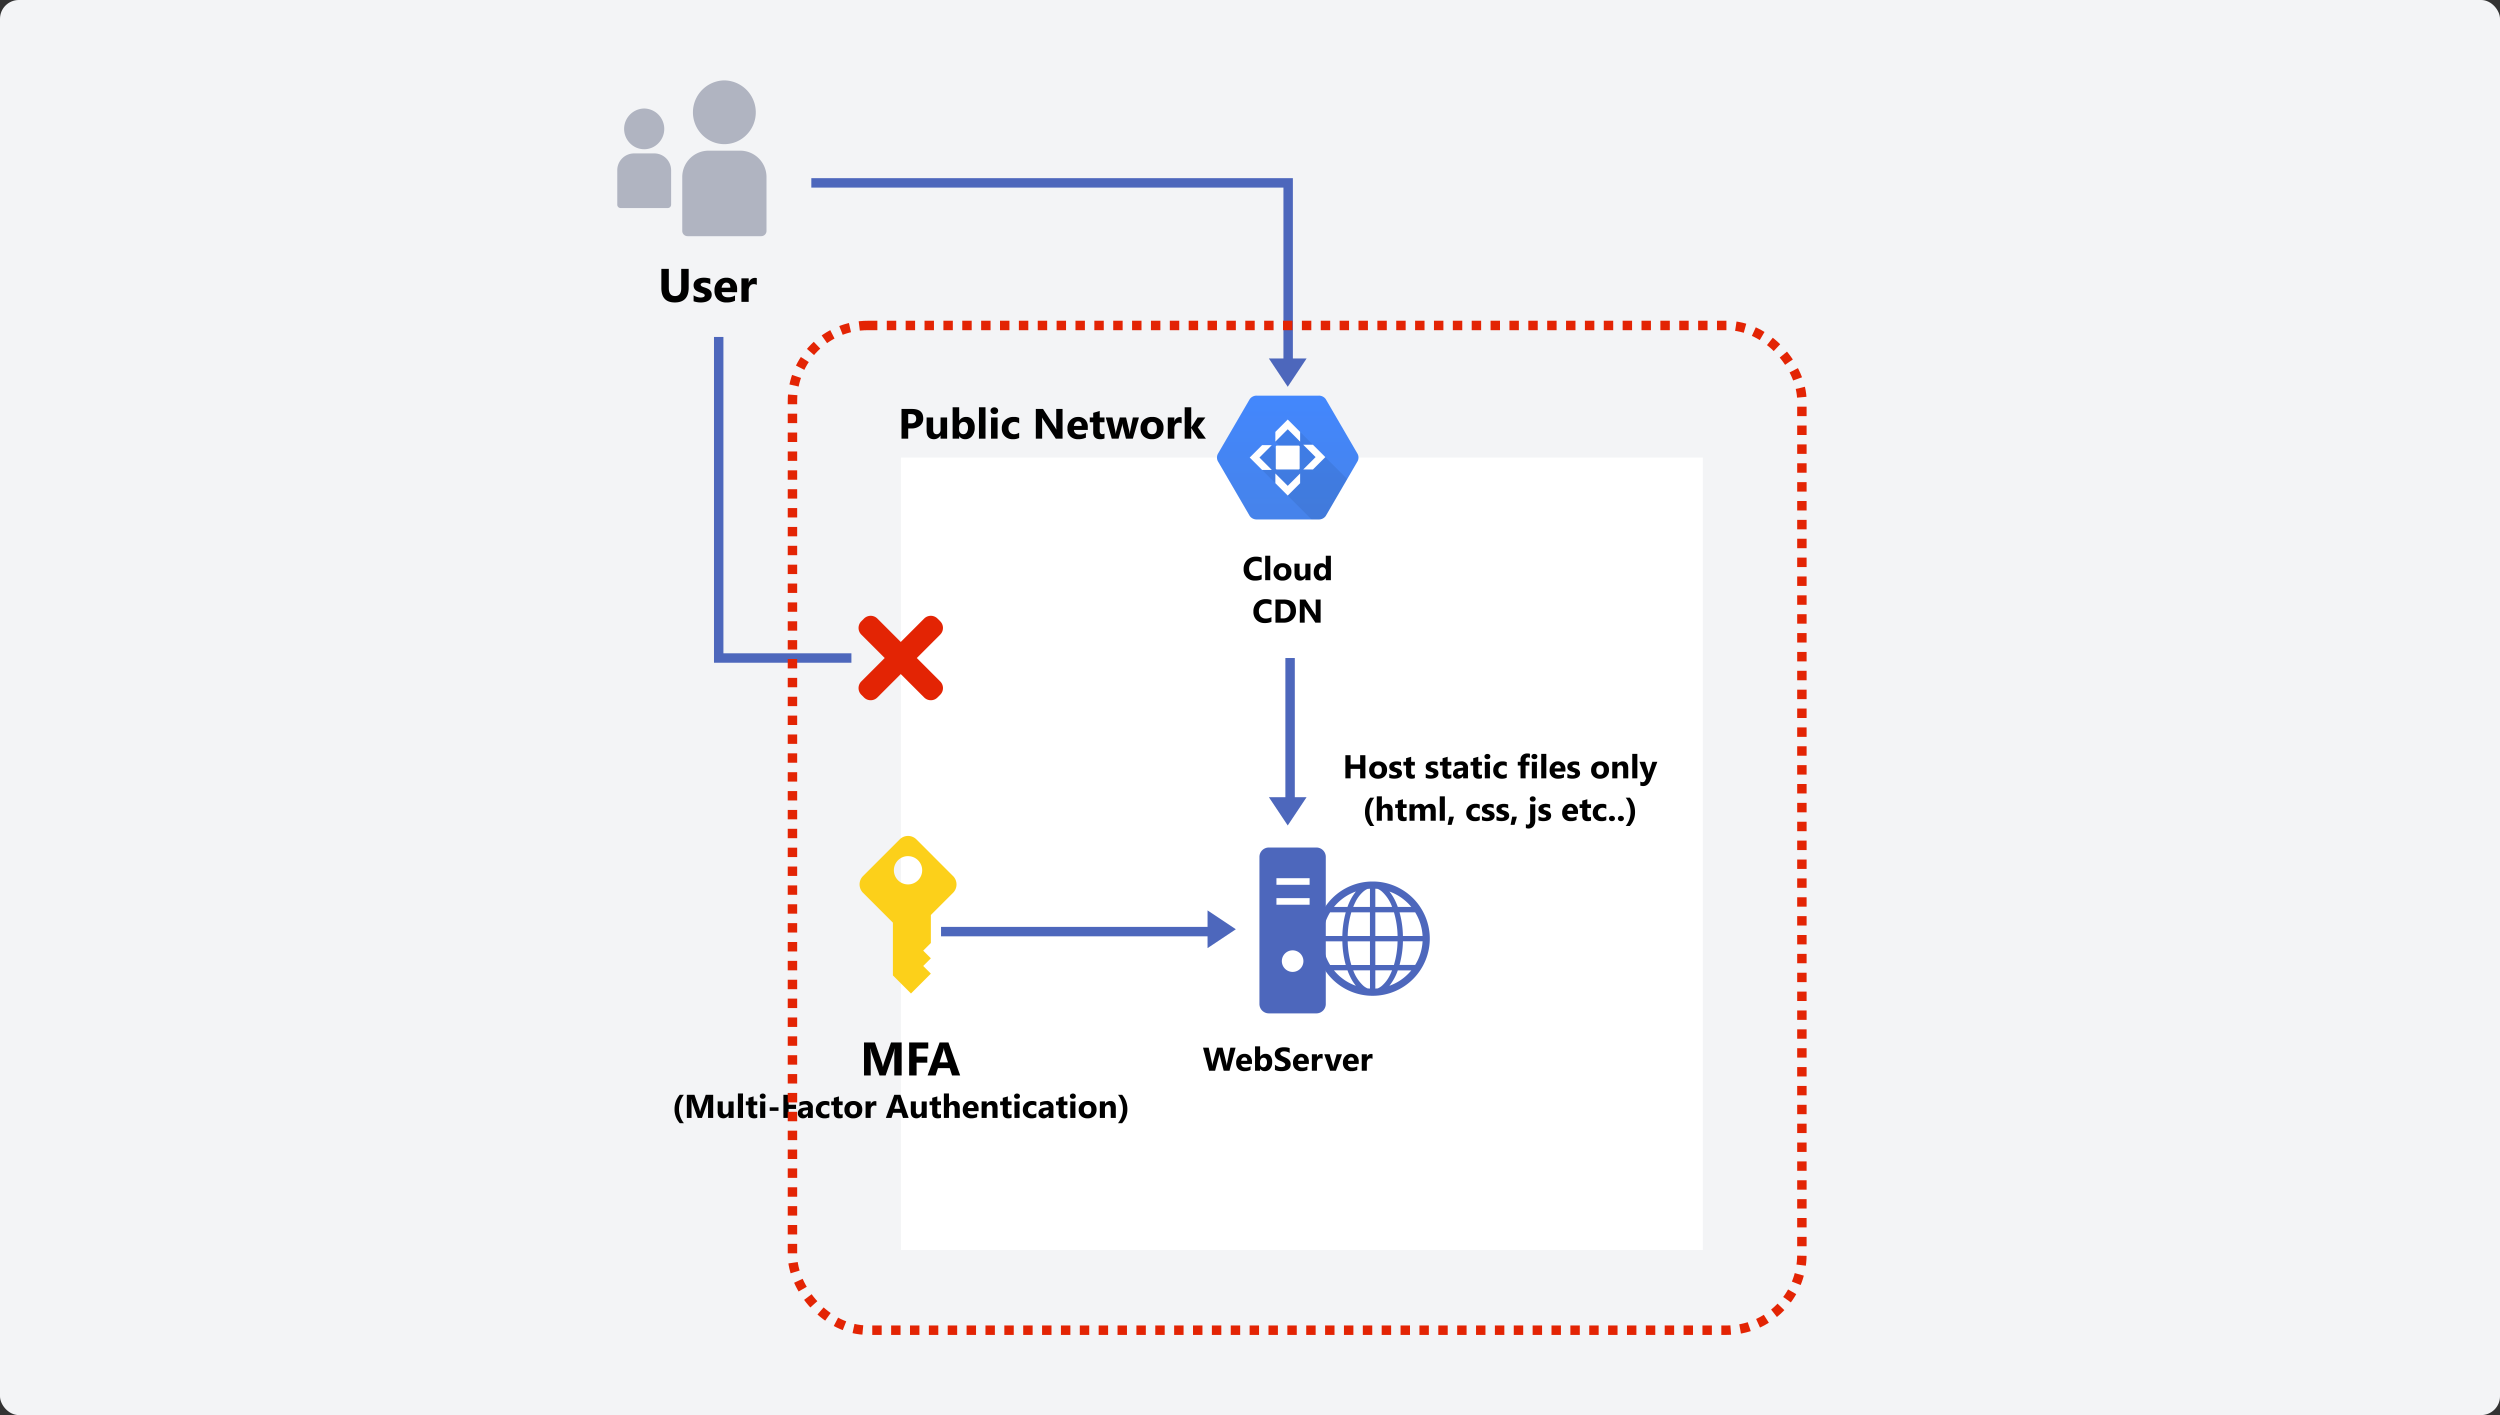
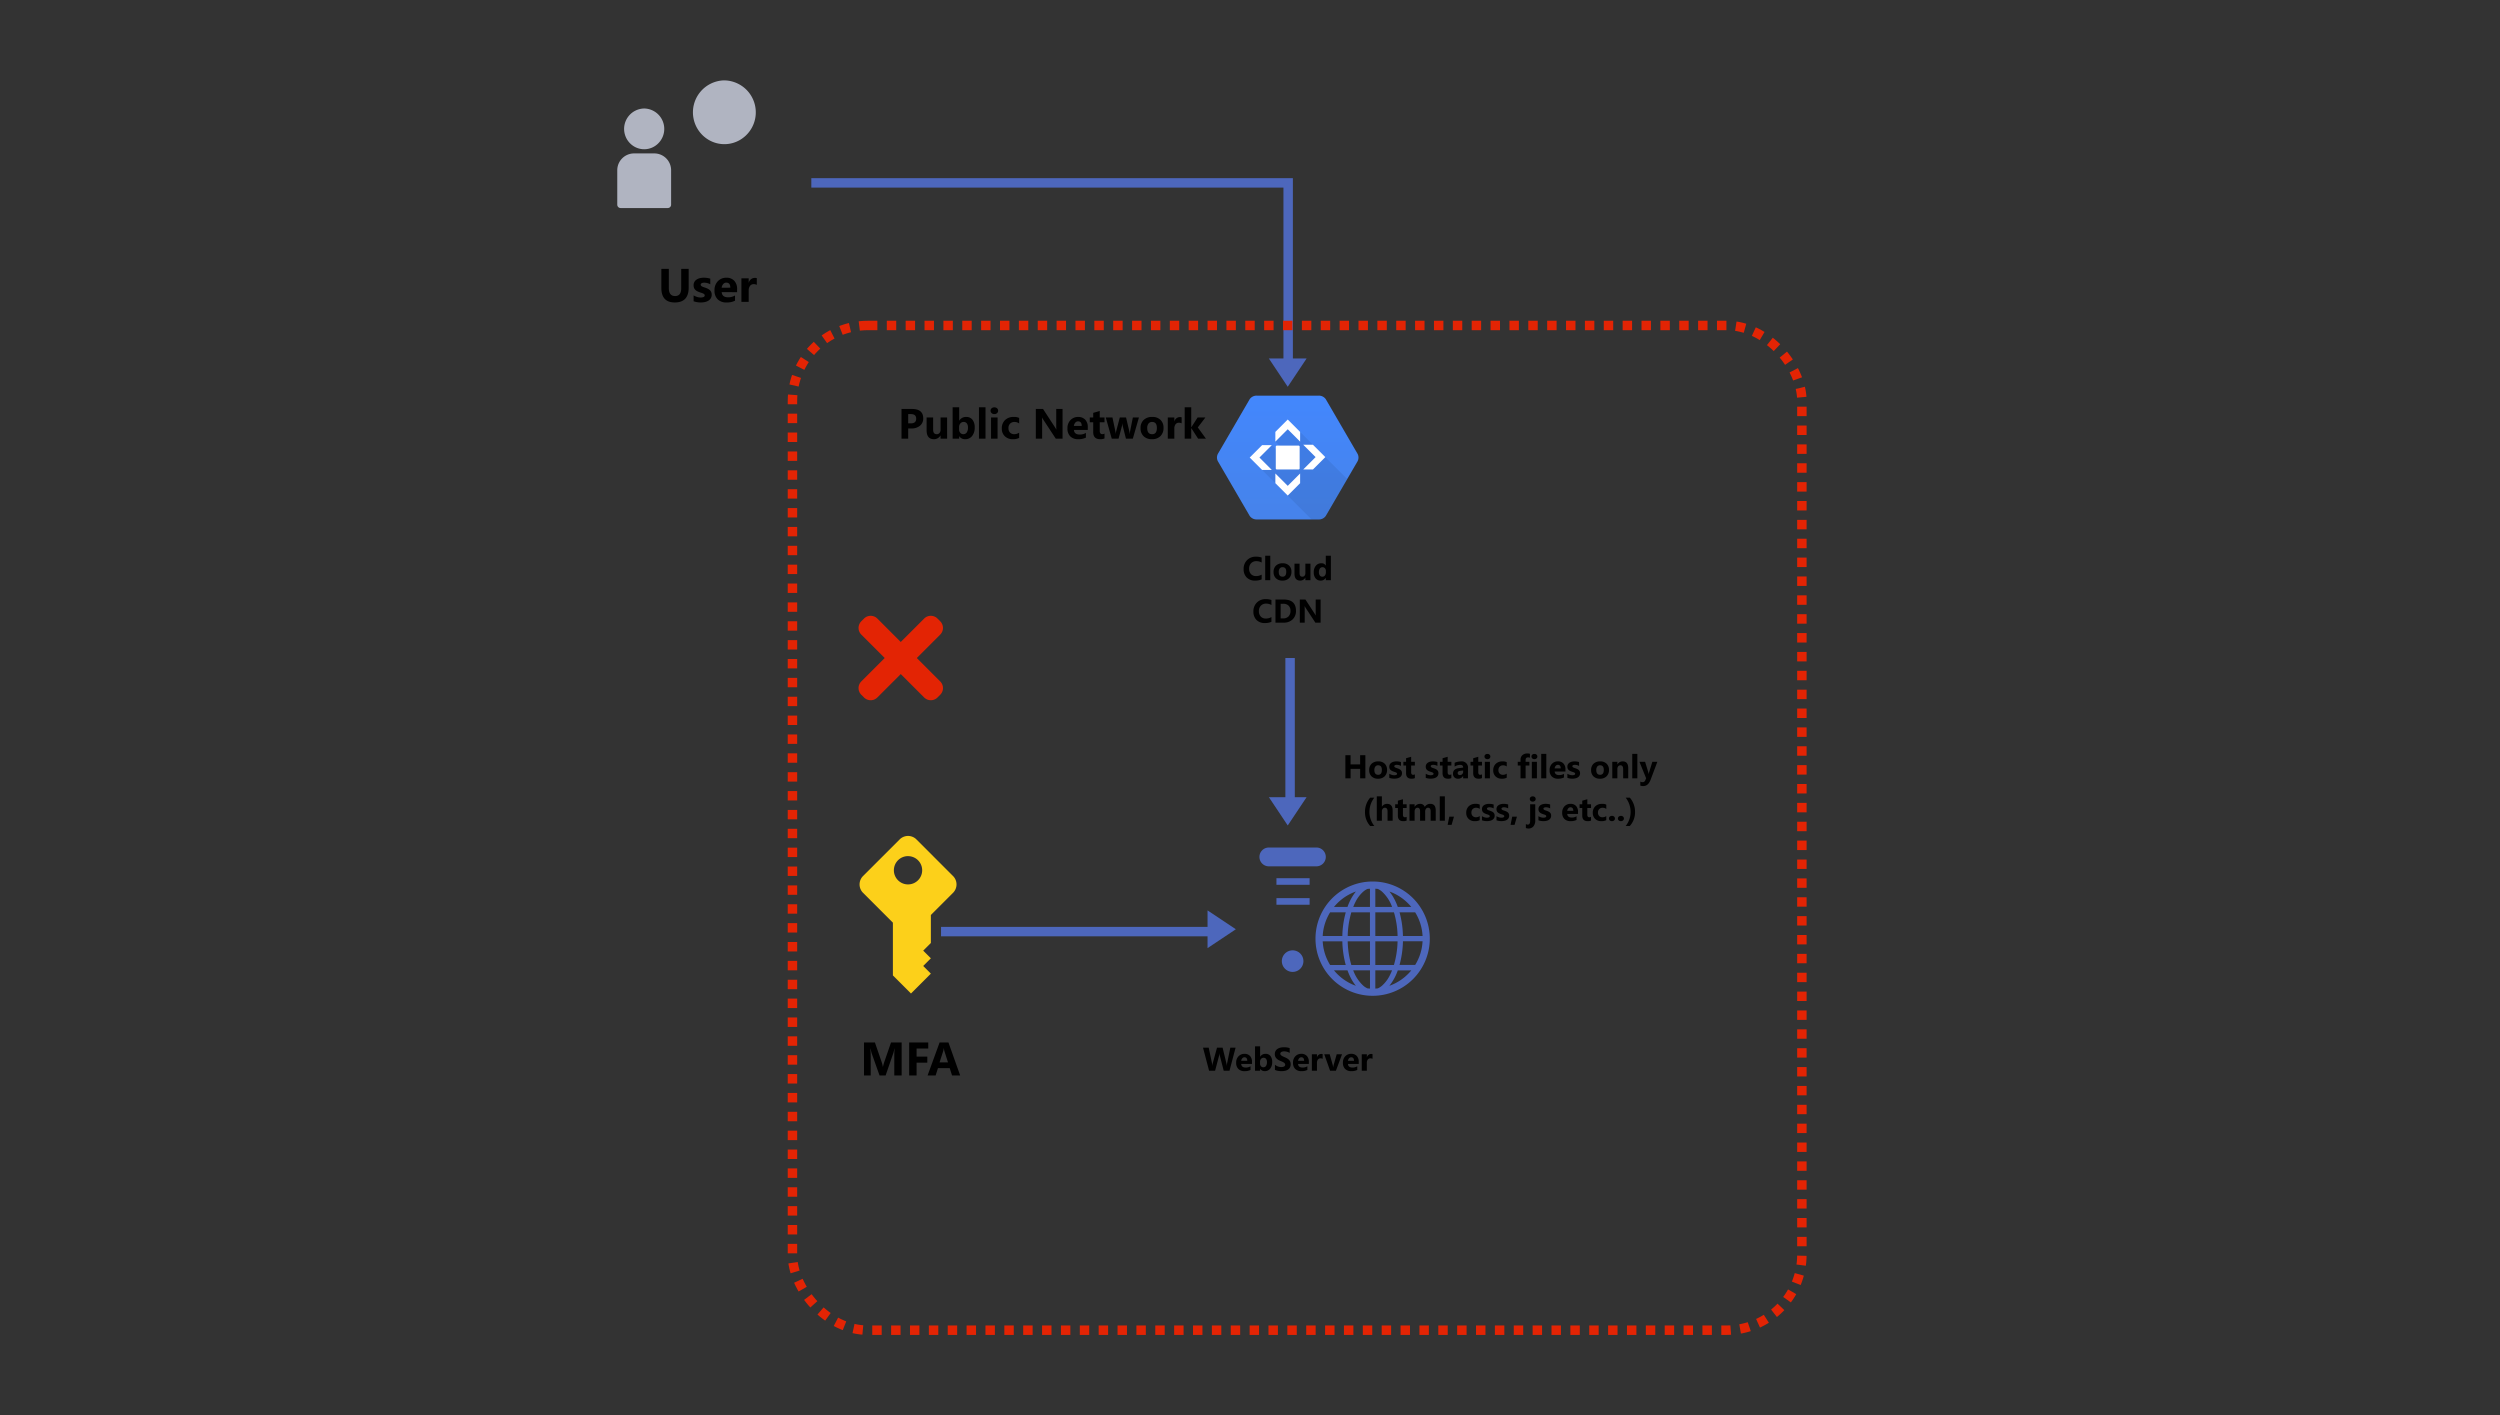
<svg xmlns="http://www.w3.org/2000/svg" width="530" height="300" viewBox="0 0 530 300">
  <rect x="0" y="0" width="530" height="300" fill="#333333" stroke="none" />
  <defs>
    <linearGradient id="linear-gradient" x1="0.5" x2="0.5" y2="1" gradientUnits="objectBoundingBox">
      <stop offset="0" stop-color="#4387fd" />
      <stop offset="1" stop-color="#4683ea" />
    </linearGradient>
  </defs>
  <g id="グループ_1022" data-name="グループ 1022" transform="translate(-6257 8833)">
-     <rect id="長方形_1944" data-name="長方形 1944" width="530" height="300" rx="4" transform="translate(6257 -8833)" fill="#f3f4f6" />
-     <rect id="長方形_1957" data-name="長方形 1957" width="170" height="168" transform="translate(6448 -8736)" fill="#fff" />
    <path id="User" d="M6.509-3.032Q6.509.122,3.569.122.718.122.718-2.959V-7H2.3v4.063q0,1.7,1.328,1.7,1.3,0,1.3-1.641V-7H6.509Zm1.045,2.9v-1.25a3.285,3.285,0,0,0,.759.342,2.517,2.517,0,0,0,.715.112,1.534,1.534,0,0,0,.647-.112.363.363,0,0,0,.237-.342A.316.316,0,0,0,9.8-1.626,1,1,0,0,0,9.529-1.8a3.131,3.131,0,0,0-.369-.132q-.2-.059-.386-.132A3.7,3.7,0,0,1,8.25-2.3a1.517,1.517,0,0,1-.381-.3A1.18,1.18,0,0,1,7.634-3a1.578,1.578,0,0,1-.081-.532,1.37,1.37,0,0,1,.183-.723,1.5,1.5,0,0,1,.488-.5,2.231,2.231,0,0,1,.7-.283,3.641,3.641,0,0,1,.818-.09,4.538,4.538,0,0,1,.674.051,5.029,5.029,0,0,1,.674.149V-3.73a2.435,2.435,0,0,0-.627-.256A2.647,2.647,0,0,0,9.8-4.072a1.455,1.455,0,0,0-.286.027.941.941,0,0,0-.237.078.435.435,0,0,0-.161.132.3.3,0,0,0-.059.183.338.338,0,0,0,.088.234.763.763,0,0,0,.229.168,2.266,2.266,0,0,0,.315.127q.173.056.344.115a4.476,4.476,0,0,1,.557.234,1.78,1.78,0,0,1,.427.3,1.17,1.17,0,0,1,.273.4,1.423,1.423,0,0,1,.1.547,1.426,1.426,0,0,1-.193.759,1.544,1.544,0,0,1-.513.513,2.325,2.325,0,0,1-.737.288,4.087,4.087,0,0,1-.867.09A4.468,4.468,0,0,1,7.554-.132Zm9.219-1.929H13.511q.078,1.089,1.372,1.089a2.679,2.679,0,0,0,1.45-.391V-.249a3.81,3.81,0,0,1-1.8.371,2.536,2.536,0,0,1-1.88-.671,2.537,2.537,0,0,1-.669-1.873,2.676,2.676,0,0,1,.723-1.973,2.408,2.408,0,0,1,1.777-.728,2.185,2.185,0,0,1,1.692.649,2.5,2.5,0,0,1,.6,1.763Zm-1.431-.947q0-1.074-.869-1.074a.83.83,0,0,0-.642.308,1.4,1.4,0,0,0-.33.767Zm5.61-.6A1.338,1.338,0,0,0,20.3-3.76a.936.936,0,0,0-.786.369,1.608,1.608,0,0,0-.283,1V0H17.69V-5h1.543v.928h.02a1.335,1.335,0,0,1,1.318-1.016.994.994,0,0,1,.381.059Z" transform="translate(6396.49 -8769)" />
    <path id="Public_Network" data-name="Public Network" d="M2.14-2.171V0H.721V-6.3H2.944q2.382,0,2.382,2.008a1.927,1.927,0,0,1-.683,1.536,2.707,2.707,0,0,1-1.826.587Zm0-3.041v1.964H2.7q1.134,0,1.134-.993,0-.971-1.134-.971ZM10.389,0H9V-.686H8.982a1.57,1.57,0,0,1-1.375.8Q6.042.11,6.042-1.784V-4.5H7.427v2.593q0,.954.756.954a.748.748,0,0,0,.6-.261A1.054,1.054,0,0,0,9-1.925V-4.5h1.384Zm2.575-.523h-.018V0H11.558V-6.662h1.389v2.839h.018a1.648,1.648,0,0,1,1.463-.787,1.606,1.606,0,0,1,1.34.6,2.577,2.577,0,0,1,.47,1.635,2.791,2.791,0,0,1-.549,1.806A1.789,1.789,0,0,1,14.221.11,1.418,1.418,0,0,1,12.964-.523Zm-.04-1.9v.461a1.053,1.053,0,0,0,.25.721.815.815,0,0,0,.642.286.851.851,0,0,0,.736-.367,1.772,1.772,0,0,0,.261-1.039,1.41,1.41,0,0,0-.24-.872.808.808,0,0,0-.683-.314.883.883,0,0,0-.692.312A1.185,1.185,0,0,0,12.924-2.421ZM18.527,0H17.139V-6.662h1.389ZM20.4-5.212a.811.811,0,0,1-.576-.209.673.673,0,0,1-.224-.512.649.649,0,0,1,.224-.51.838.838,0,0,1,.576-.2.836.836,0,0,1,.578.2.652.652,0,0,1,.222.51.67.67,0,0,1-.222.519A.825.825,0,0,1,20.4-5.212ZM21.085,0H19.7V-4.5h1.389Zm4.579-.163A2.746,2.746,0,0,1,24.306.11a2.3,2.3,0,0,1-1.679-.628,2.17,2.17,0,0,1-.642-1.622,2.391,2.391,0,0,1,.688-1.808,2.542,2.542,0,0,1,1.839-.661,2.36,2.36,0,0,1,1.151.211v1.178a1.583,1.583,0,0,0-.971-.325,1.28,1.28,0,0,0-.947.349,1.3,1.3,0,0,0-.349.965,1.282,1.282,0,0,0,.334.938,1.227,1.227,0,0,0,.918.341,1.833,1.833,0,0,0,1.015-.325Zm9.2.163H33.429l-2.6-3.959a5.726,5.726,0,0,1-.316-.523H30.5q.035.334.035,1.02V0h-1.34V-6.3h1.529l2.5,3.836q.171.259.316.514h.018a6.738,6.738,0,0,1-.035-.866V-6.3h1.34ZM40.21-1.854H37.274q.07.98,1.235.98a2.411,2.411,0,0,0,1.305-.352v1A3.429,3.429,0,0,1,38.193.11a2.283,2.283,0,0,1-1.692-.6,2.283,2.283,0,0,1-.6-1.685,2.408,2.408,0,0,1,.65-1.775,2.167,2.167,0,0,1,1.6-.655,1.967,1.967,0,0,1,1.523.584,2.251,2.251,0,0,1,.538,1.586Zm-1.288-.853q0-.967-.782-.967a.747.747,0,0,0-.578.277,1.257,1.257,0,0,0-.3.69ZM43.756-.053a2.053,2.053,0,0,1-.927.163q-1.468,0-1.468-1.525V-3.476h-.729V-4.5h.729v-.971l1.384-.4V-4.5h1.011v1.024H42.746v1.819q0,.7.558.7a.941.941,0,0,0,.453-.127Zm7.3-4.447L49.759,0H48.3l-.664-2.637a2.684,2.684,0,0,1-.075-.576h-.026a3.445,3.445,0,0,1-.088.558L46.736,0H45.294l-1.27-4.5h1.415l.62,2.936a3.817,3.817,0,0,1,.066.5h.026a2.774,2.774,0,0,1,.079-.519L47-4.5h1.323l.694,2.936a4.668,4.668,0,0,1,.062.51h.031a5.072,5.072,0,0,1,.07-.51L49.768-4.5ZM53.815.11a2.419,2.419,0,0,1-1.769-.631A2.286,2.286,0,0,1,51.4-2.232a2.286,2.286,0,0,1,.668-1.747,2.524,2.524,0,0,1,1.806-.631,2.39,2.39,0,0,1,1.758.631,2.242,2.242,0,0,1,.637,1.668,2.379,2.379,0,0,1-.657,1.771A2.446,2.446,0,0,1,53.815.11Zm.035-3.656a.926.926,0,0,0-.765.338,1.492,1.492,0,0,0-.272.958q0,1.3,1.046,1.3,1,0,1-1.332Q54.857-3.546,53.851-3.546Zm6.258.3a1.2,1.2,0,0,0-.584-.136.842.842,0,0,0-.708.332,1.447,1.447,0,0,0-.255.9V0H57.173V-4.5h1.389v.835h.018a1.2,1.2,0,0,1,1.187-.914.894.894,0,0,1,.343.053ZM65.263,0H63.6L62.161-2.232h-.018V0H60.754V-6.662h1.389v4.241h.018L63.5-4.5h1.648L63.536-2.386Z" transform="translate(6447.399 -8740)" />
    <path id="MFA" d="M8.779,0H7.222V-4.189q0-.679.059-1.5H7.241a7.376,7.376,0,0,1-.22.928L5.381,0H4.092L2.422-4.712a9.169,9.169,0,0,1-.22-.977H2.158q.063,1.035.063,1.816V0H.8V-7H3.11l1.431,4.15a5.844,5.844,0,0,1,.249,1h.029A10.079,10.079,0,0,1,5.1-2.861L6.528-7H8.779Zm5.64-5.718H11.948V-4h2.271V-2.72H11.948V0H10.371V-7h4.048ZM21.187,0H19.468l-.5-1.558h-2.49L15.986,0H14.277l2.549-7H18.7ZM18.608-2.769l-.752-2.354a3.067,3.067,0,0,1-.117-.63H17.7a2.671,2.671,0,0,1-.122.61l-.762,2.373Z" transform="translate(6439.37 -8605)" />
-     <path id="_Multi-Factor_Authentication_" data-name="(Multi-Factor Authentication)" d="M2.526,1.114H1.644A4.288,4.288,0,0,1,.54-1.876,4.562,4.562,0,0,1,1.644-4.9h.875A4.912,4.912,0,0,0,1.483-1.876,4.751,4.751,0,0,0,2.526,1.114ZM8.729,0H7.639V-2.933q0-.475.041-1.049H7.653a5.163,5.163,0,0,1-.154.649L6.351,0h-.9L4.279-3.3a6.418,6.418,0,0,1-.154-.684H4.095q.044.725.044,1.271V0H3.145V-4.9H4.761L5.763-2a4.091,4.091,0,0,1,.174.7h.021A7.055,7.055,0,0,1,6.152-2l1-2.9H8.729Zm4.334,0H11.987V-.533H11.97A1.221,1.221,0,0,1,10.9.085q-1.217,0-1.217-1.473V-3.5H10.76v2.017q0,.742.588.742a.581.581,0,0,0,.465-.2.82.82,0,0,0,.174-.552v-2h1.077Zm1.989,0h-1.08V-5.182h1.08Zm3.025-.041a1.6,1.6,0,0,1-.721.126q-1.142,0-1.142-1.186V-2.7h-.567v-.8h.567v-.755l1.077-.308V-3.5h.786v.8h-.786v1.415q0,.547.434.547a.732.732,0,0,0,.352-.1Zm1.155-4.013a.631.631,0,0,1-.448-.162.523.523,0,0,1-.174-.4.5.5,0,0,1,.174-.4.652.652,0,0,1,.448-.154.65.65,0,0,1,.449.154.507.507,0,0,1,.173.4.521.521,0,0,1-.173.4A.642.642,0,0,1,19.233-4.054ZM19.766,0h-1.08V-3.5h1.08Zm2.813-1.49h-1.87v-.755h1.87ZM26.445-4H24.715v1.2H26.3v.9H24.715V0h-1.1V-4.9h2.833Zm3.4,4H28.827V-.5h-.014a1.141,1.141,0,0,1-1.042.588,1.09,1.09,0,0,1-.8-.289,1.035,1.035,0,0,1-.292-.771q0-1.019,1.207-1.176l.95-.126q0-.574-.622-.574a2.123,2.123,0,0,0-1.189.373v-.813a2.676,2.676,0,0,1,.617-.205,3.243,3.243,0,0,1,.713-.089,1.322,1.322,0,0,1,1.5,1.494ZM28.834-1.422v-.236l-.636.082q-.526.068-.526.475a.393.393,0,0,0,.128.3.493.493,0,0,0,.347.118.639.639,0,0,0,.5-.21A.759.759,0,0,0,28.834-1.422Zm4.522,1.3A2.136,2.136,0,0,1,32.3.085,1.786,1.786,0,0,1,30.994-.4a1.688,1.688,0,0,1-.5-1.261,1.86,1.86,0,0,1,.535-1.406,1.977,1.977,0,0,1,1.43-.514,1.835,1.835,0,0,1,.9.164v.916a1.231,1.231,0,0,0-.755-.253,1,1,0,0,0-.737.272,1.014,1.014,0,0,0-.272.75,1,1,0,0,0,.26.73.955.955,0,0,0,.714.265,1.426,1.426,0,0,0,.79-.253Zm2.823.085a1.6,1.6,0,0,1-.721.126q-1.142,0-1.142-1.186V-2.7h-.567v-.8h.567v-.755l1.077-.308V-3.5h.786v.8h-.786v1.415q0,.547.434.547a.732.732,0,0,0,.352-.1Zm2.249.126a1.881,1.881,0,0,1-1.376-.49,1.778,1.778,0,0,1-.5-1.331,1.778,1.778,0,0,1,.52-1.359,1.963,1.963,0,0,1,1.4-.49,1.859,1.859,0,0,1,1.367.49,1.743,1.743,0,0,1,.5,1.3A1.851,1.851,0,0,1,39.828-.42,1.9,1.9,0,0,1,38.428.085Zm.027-2.844a.72.72,0,0,0-.595.263,1.161,1.161,0,0,0-.212.745q0,1.008.813,1.008.776,0,.776-1.036Q39.238-2.758,38.456-2.758Zm4.867.232a.937.937,0,0,0-.455-.106.655.655,0,0,0-.55.258,1.126,1.126,0,0,0-.2.7V0H41.04V-3.5h1.08v.649h.014a.934.934,0,0,1,.923-.711.7.7,0,0,1,.267.041ZM50.172,0h-1.2l-.349-1.09H46.877L46.532,0h-1.2L47.12-4.9h1.309Zm-1.8-1.938-.526-1.647a2.147,2.147,0,0,1-.082-.441h-.027a1.869,1.869,0,0,1-.085.427l-.533,1.661ZM54,0H52.927V-.533H52.91a1.221,1.221,0,0,1-1.07.619q-1.217,0-1.217-1.473V-3.5H51.7v2.017q0,.742.588.742a.581.581,0,0,0,.465-.2.82.82,0,0,0,.174-.552v-2H54Zm3.025-.041a1.6,1.6,0,0,1-.721.126q-1.142,0-1.142-1.186V-2.7H54.6v-.8h.567v-.755l1.077-.308V-3.5h.786v.8h-.786v1.415q0,.547.434.547a.732.732,0,0,0,.352-.1ZM61,0H59.92V-1.989q0-.769-.561-.769a.574.574,0,0,0-.465.215A.831.831,0,0,0,58.717-2V0h-1.08V-5.182h1.08v2.2h.014a1.227,1.227,0,0,1,1.077-.6Q61-3.585,61-2.15Zm4-1.442H62.713q.055.762.96.762a1.875,1.875,0,0,0,1.015-.273v.779a2.667,2.667,0,0,1-1.261.26,1.775,1.775,0,0,1-1.316-.47A1.776,1.776,0,0,1,61.643-1.7a1.873,1.873,0,0,1,.506-1.381,1.685,1.685,0,0,1,1.244-.509,1.53,1.53,0,0,1,1.184.455A1.751,1.751,0,0,1,65-1.9Zm-1-.663q0-.752-.608-.752a.581.581,0,0,0-.449.215.977.977,0,0,0-.231.537ZM69.019,0H67.942V-1.945q0-.813-.581-.813a.577.577,0,0,0-.461.215A.82.82,0,0,0,66.719-2V0h-1.08V-3.5h1.08v.554h.014a1.238,1.238,0,0,1,1.125-.639q1.162,0,1.162,1.442Zm2.97-.041a1.6,1.6,0,0,1-.721.126q-1.142,0-1.142-1.186V-2.7h-.567v-.8h.567v-.755L71.2-4.563V-3.5h.786v.8H71.2v1.415q0,.547.434.547a.732.732,0,0,0,.352-.1Zm1.155-4.013a.631.631,0,0,1-.448-.162.523.523,0,0,1-.174-.4.5.5,0,0,1,.174-.4.652.652,0,0,1,.448-.154.65.65,0,0,1,.449.154.507.507,0,0,1,.173.4.521.521,0,0,1-.173.4A.642.642,0,0,1,73.145-4.054ZM73.678,0H72.6V-3.5h1.08Zm3.562-.126a2.136,2.136,0,0,1-1.056.212A1.786,1.786,0,0,1,74.877-.4a1.688,1.688,0,0,1-.5-1.261,1.86,1.86,0,0,1,.535-1.406,1.977,1.977,0,0,1,1.43-.514,1.835,1.835,0,0,1,.9.164v.916a1.231,1.231,0,0,0-.755-.253,1,1,0,0,0-.737.272,1.014,1.014,0,0,0-.272.75,1,1,0,0,0,.26.73.955.955,0,0,0,.714.265,1.426,1.426,0,0,0,.79-.253ZM80.859,0H79.837V-.5h-.014a1.141,1.141,0,0,1-1.042.588,1.09,1.09,0,0,1-.8-.289,1.035,1.035,0,0,1-.292-.771q0-1.019,1.207-1.176l.95-.126q0-.574-.622-.574a2.123,2.123,0,0,0-1.189.373v-.813a2.676,2.676,0,0,1,.617-.205,3.243,3.243,0,0,1,.713-.089,1.322,1.322,0,0,1,1.5,1.494ZM79.844-1.422v-.236l-.636.082q-.526.068-.526.475a.393.393,0,0,0,.128.3.493.493,0,0,0,.347.118.639.639,0,0,0,.5-.21A.759.759,0,0,0,79.844-1.422ZM83.829-.041a1.6,1.6,0,0,1-.721.126q-1.142,0-1.142-1.186V-2.7H81.4v-.8h.567v-.755l1.077-.308V-3.5h.786v.8h-.786v1.415q0,.547.434.547a.732.732,0,0,0,.352-.1Zm1.155-4.013a.631.631,0,0,1-.448-.162.523.523,0,0,1-.174-.4.5.5,0,0,1,.174-.4.652.652,0,0,1,.448-.154.65.65,0,0,1,.449.154.507.507,0,0,1,.173.4.521.521,0,0,1-.173.4A.642.642,0,0,1,84.984-4.054ZM85.518,0h-1.08V-3.5h1.08Zm2.577.085a1.881,1.881,0,0,1-1.376-.49,1.778,1.778,0,0,1-.5-1.331,1.778,1.778,0,0,1,.52-1.359,1.963,1.963,0,0,1,1.4-.49,1.859,1.859,0,0,1,1.367.49,1.743,1.743,0,0,1,.5,1.3A1.851,1.851,0,0,1,89.494-.42,1.9,1.9,0,0,1,88.095.085Zm.027-2.844a.72.72,0,0,0-.595.263,1.161,1.161,0,0,0-.212.745q0,1.008.813,1.008.776,0,.776-1.036Q88.9-2.758,88.122-2.758ZM94.086,0H93.01V-1.945q0-.813-.581-.813a.577.577,0,0,0-.461.215A.82.82,0,0,0,91.786-2V0h-1.08V-3.5h1.08v.554H91.8a1.238,1.238,0,0,1,1.125-.639q1.162,0,1.162,1.442Zm1.336,1.114h-.875a4.723,4.723,0,0,0,1.046-2.991A4.9,4.9,0,0,0,94.548-4.9h.882a4.562,4.562,0,0,1,1.107,3.025A4.3,4.3,0,0,1,95.423,1.114Z" transform="translate(6399.465 -8596)" />
    <path id="WebServer" d="M6.973-4.9,5.677,0H4.454L3.64-3.145a2.622,2.622,0,0,1-.079-.55H3.548a3.343,3.343,0,0,1-.089.55L2.625,0H1.35L.062-4.9H1.268l.69,3.264a3.9,3.9,0,0,1,.065.561h.021a2.713,2.713,0,0,1,.1-.574L3.032-4.9H4.214l.8,3.292a4.03,4.03,0,0,1,.079.526H5.11a3.529,3.529,0,0,1,.072-.547L5.858-4.9Zm3.473,3.459H8.162q.055.762.96.762a1.875,1.875,0,0,0,1.015-.273v.779a2.667,2.667,0,0,1-1.261.26,1.775,1.775,0,0,1-1.316-.47A1.776,1.776,0,0,1,7.092-1.7,1.873,1.873,0,0,1,7.6-3.076a1.685,1.685,0,0,1,1.244-.509,1.53,1.53,0,0,1,1.184.455A1.751,1.751,0,0,1,10.445-1.9Zm-1-.663q0-.752-.608-.752a.581.581,0,0,0-.449.215.977.977,0,0,0-.231.537Zm2.738,1.7h-.014V0h-1.08V-5.182h1.08v2.208h.014a1.282,1.282,0,0,1,1.138-.612,1.249,1.249,0,0,1,1.042.465,2,2,0,0,1,.366,1.271,2.171,2.171,0,0,1-.427,1.4,1.392,1.392,0,0,1-1.142.53A1.1,1.1,0,0,1,12.182-.407Zm-.031-1.477v.359a.819.819,0,0,0,.195.561.634.634,0,0,0,.5.222.662.662,0,0,0,.573-.285,1.378,1.378,0,0,0,.2-.808,1.1,1.1,0,0,0-.186-.678.629.629,0,0,0-.531-.244.687.687,0,0,0-.538.243A.922.922,0,0,0,12.151-1.883Zm3.158,1.7V-1.282a2.1,2.1,0,0,0,.646.374,2.076,2.076,0,0,0,.7.125,1.561,1.561,0,0,0,.364-.038.853.853,0,0,0,.26-.1.455.455,0,0,0,.156-.157.392.392,0,0,0,.051-.2.425.425,0,0,0-.082-.256.883.883,0,0,0-.224-.208,2.339,2.339,0,0,0-.337-.185q-.195-.089-.42-.181a2.146,2.146,0,0,1-.856-.584,1.276,1.276,0,0,1-.282-.834,1.328,1.328,0,0,1,.154-.658,1.306,1.306,0,0,1,.419-.453,1.877,1.877,0,0,1,.614-.261,3.152,3.152,0,0,1,.738-.084,4.44,4.44,0,0,1,.678.046,2.668,2.668,0,0,1,.545.142v1.022a1.648,1.648,0,0,0-.268-.15,2.126,2.126,0,0,0-.3-.108,2.281,2.281,0,0,0-.306-.063,2.165,2.165,0,0,0-.289-.021,1.506,1.506,0,0,0-.342.036.877.877,0,0,0-.26.1.5.5,0,0,0-.164.156.369.369,0,0,0-.058.2.388.388,0,0,0,.065.22.745.745,0,0,0,.185.185,1.959,1.959,0,0,0,.291.171q.171.084.386.173a4.3,4.3,0,0,1,.528.261,1.877,1.877,0,0,1,.4.313,1.218,1.218,0,0,1,.256.4,1.407,1.407,0,0,1,.089.521,1.4,1.4,0,0,1-.156.689,1.263,1.263,0,0,1-.422.451,1.83,1.83,0,0,1-.62.248,3.585,3.585,0,0,1-.747.075A4.153,4.153,0,0,1,15.94.017,2.316,2.316,0,0,1,15.309-.188ZM22.5-1.442H20.214q.055.762.96.762a1.875,1.875,0,0,0,1.015-.273v.779a2.667,2.667,0,0,1-1.261.26,1.775,1.775,0,0,1-1.316-.47A1.776,1.776,0,0,1,19.144-1.7a1.873,1.873,0,0,1,.506-1.381,1.685,1.685,0,0,1,1.244-.509,1.53,1.53,0,0,1,1.184.455A1.751,1.751,0,0,1,22.5-1.9Zm-1-.663q0-.752-.608-.752a.581.581,0,0,0-.449.215.977.977,0,0,0-.231.537Zm3.927-.42a.937.937,0,0,0-.455-.106.655.655,0,0,0-.55.258,1.126,1.126,0,0,0-.2.7V0H23.14V-3.5h1.08v.649h.014a.934.934,0,0,1,.923-.711.7.7,0,0,1,.267.041ZM29.538-3.5,28.236,0h-1.23L25.765-3.5H26.92l.608,2.157a3.15,3.15,0,0,1,.12.622h.014a3.53,3.53,0,0,1,.126-.6L28.41-3.5Zm3.538,2.058H30.792q.055.762.96.762a1.875,1.875,0,0,0,1.015-.273v.779a2.667,2.667,0,0,1-1.261.26,1.775,1.775,0,0,1-1.316-.47A1.776,1.776,0,0,1,29.723-1.7a1.873,1.873,0,0,1,.506-1.381,1.685,1.685,0,0,1,1.244-.509,1.53,1.53,0,0,1,1.184.455A1.751,1.751,0,0,1,33.076-1.9Zm-1-.663q0-.752-.608-.752a.581.581,0,0,0-.449.215.977.977,0,0,0-.231.537ZM36-2.526a.937.937,0,0,0-.455-.106.655.655,0,0,0-.55.258,1.126,1.126,0,0,0-.2.7V0h-1.08V-3.5H34.8v.649h.014a.934.934,0,0,1,.923-.711A.7.7,0,0,1,36-3.521Z" transform="translate(6511.975 -8606)" />
    <path id="パス_4831" data-name="パス 4831" d="M4.8,0H3.695V-2H1.665V0H.561V-4.9h1.1v1.955h2.03V-4.9H4.8ZM7.485.085A1.881,1.881,0,0,1,6.11-.405a1.778,1.778,0,0,1-.5-1.331,1.778,1.778,0,0,1,.52-1.359,1.963,1.963,0,0,1,1.4-.49,1.859,1.859,0,0,1,1.367.49,1.743,1.743,0,0,1,.5,1.3A1.851,1.851,0,0,1,8.885-.42,1.9,1.9,0,0,1,7.485.085Zm.027-2.844a.72.72,0,0,0-.595.263,1.161,1.161,0,0,0-.212.745q0,1.008.813,1.008.776,0,.776-1.036Q8.3-2.758,7.513-2.758ZM9.868-.092V-.967a2.3,2.3,0,0,0,.531.239,1.762,1.762,0,0,0,.5.079,1.074,1.074,0,0,0,.453-.079.254.254,0,0,0,.166-.239.221.221,0,0,0-.075-.171.7.7,0,0,0-.193-.12,2.191,2.191,0,0,0-.258-.092q-.14-.041-.27-.092a2.587,2.587,0,0,1-.367-.169,1.062,1.062,0,0,1-.267-.21A.826.826,0,0,1,9.924-2.1a1.1,1.1,0,0,1-.056-.373A.959.959,0,0,1,10-2.977a1.047,1.047,0,0,1,.342-.347,1.562,1.562,0,0,1,.489-.2,2.548,2.548,0,0,1,.573-.063,3.177,3.177,0,0,1,.472.036,3.52,3.52,0,0,1,.472.1v.834a1.7,1.7,0,0,0-.439-.179,1.853,1.853,0,0,0-.46-.06,1.019,1.019,0,0,0-.2.019.659.659,0,0,0-.166.055.3.3,0,0,0-.113.092.212.212,0,0,0-.041.128.237.237,0,0,0,.062.164.534.534,0,0,0,.161.118,1.586,1.586,0,0,0,.22.089l.241.08a3.133,3.133,0,0,1,.39.164,1.246,1.246,0,0,1,.3.208.819.819,0,0,1,.191.28,1,1,0,0,1,.067.383,1,1,0,0,1-.135.531,1.081,1.081,0,0,1-.359.359,1.628,1.628,0,0,1-.516.2,2.861,2.861,0,0,1-.607.063A3.128,3.128,0,0,1,9.868-.092Zm5.424.051a1.6,1.6,0,0,1-.721.126q-1.142,0-1.142-1.186V-2.7h-.567v-.8h.567v-.755l1.077-.308V-3.5h.786v.8h-.786v1.415q0,.547.434.547a.732.732,0,0,0,.352-.1ZM17.6-.092V-.967a2.3,2.3,0,0,0,.531.239,1.762,1.762,0,0,0,.5.079,1.074,1.074,0,0,0,.453-.079.254.254,0,0,0,.166-.239.221.221,0,0,0-.075-.171.7.7,0,0,0-.193-.12,2.192,2.192,0,0,0-.258-.092q-.14-.041-.27-.092a2.587,2.587,0,0,1-.367-.169,1.062,1.062,0,0,1-.267-.21.826.826,0,0,1-.164-.277,1.1,1.1,0,0,1-.056-.373.959.959,0,0,1,.128-.506,1.047,1.047,0,0,1,.342-.347,1.562,1.562,0,0,1,.489-.2,2.549,2.549,0,0,1,.573-.063,3.177,3.177,0,0,1,.472.036,3.52,3.52,0,0,1,.472.1v.834a1.7,1.7,0,0,0-.439-.179,1.853,1.853,0,0,0-.46-.06,1.019,1.019,0,0,0-.2.019.659.659,0,0,0-.166.055.3.3,0,0,0-.113.092.212.212,0,0,0-.041.128.237.237,0,0,0,.062.164.534.534,0,0,0,.161.118,1.586,1.586,0,0,0,.22.089l.241.08a3.133,3.133,0,0,1,.39.164,1.246,1.246,0,0,1,.3.208.819.819,0,0,1,.191.28,1,1,0,0,1,.067.383,1,1,0,0,1-.135.531,1.081,1.081,0,0,1-.359.359,1.628,1.628,0,0,1-.516.2,2.861,2.861,0,0,1-.607.063A3.128,3.128,0,0,1,17.6-.092Zm5.424.051a1.6,1.6,0,0,1-.721.126q-1.142,0-1.142-1.186V-2.7H20.6v-.8h.567v-.755l1.077-.308V-3.5h.786v.8h-.786v1.415q0,.547.434.547a.732.732,0,0,0,.352-.1ZM26.547,0H25.525V-.5h-.014a1.141,1.141,0,0,1-1.042.588,1.09,1.09,0,0,1-.8-.289,1.035,1.035,0,0,1-.292-.771q0-1.019,1.207-1.176l.95-.126q0-.574-.622-.574a2.123,2.123,0,0,0-1.189.373v-.813a2.676,2.676,0,0,1,.617-.205,3.243,3.243,0,0,1,.713-.089,1.322,1.322,0,0,1,1.5,1.494ZM25.532-1.422v-.236l-.636.082q-.526.068-.526.475a.393.393,0,0,0,.128.3.493.493,0,0,0,.347.118.639.639,0,0,0,.5-.21A.759.759,0,0,0,25.532-1.422ZM29.518-.041A1.6,1.6,0,0,1,28.8.085q-1.142,0-1.142-1.186V-2.7h-.567v-.8h.567v-.755l1.077-.308V-3.5h.786v.8h-.786v1.415q0,.547.434.547a.732.732,0,0,0,.352-.1Zm1.155-4.013a.631.631,0,0,1-.448-.162.523.523,0,0,1-.174-.4.5.5,0,0,1,.174-.4.652.652,0,0,1,.448-.154.65.65,0,0,1,.449.154.507.507,0,0,1,.173.4.521.521,0,0,1-.173.4A.642.642,0,0,1,30.673-4.054ZM31.206,0h-1.08V-3.5h1.08Zm3.562-.126a2.136,2.136,0,0,1-1.056.212A1.786,1.786,0,0,1,32.406-.4a1.688,1.688,0,0,1-.5-1.261,1.86,1.86,0,0,1,.535-1.406,1.977,1.977,0,0,1,1.43-.514,1.835,1.835,0,0,1,.9.164v.916a1.231,1.231,0,0,0-.755-.253,1,1,0,0,0-.737.272,1.014,1.014,0,0,0-.272.75,1,1,0,0,0,.26.73.955.955,0,0,0,.714.265,1.426,1.426,0,0,0,.79-.253Zm4.922-4.228a1.091,1.091,0,0,0-.4-.082q-.52,0-.52.564V-3.5h.8v.8h-.8V0H37.693V-2.7h-.588v-.8h.588v-.434a1.26,1.26,0,0,1,.39-.964,1.486,1.486,0,0,1,1.06-.366,1.861,1.861,0,0,1,.547.068Zm.947.3a.631.631,0,0,1-.448-.162.523.523,0,0,1-.174-.4.5.5,0,0,1,.174-.4.652.652,0,0,1,.448-.154.65.65,0,0,1,.449.154.507.507,0,0,1,.173.4.521.521,0,0,1-.173.4A.642.642,0,0,1,40.636-4.054ZM41.169,0h-1.08V-3.5h1.08Zm1.989,0h-1.08V-5.182h1.08Zm4.054-1.442H44.929q.055.762.96.762A1.875,1.875,0,0,0,46.9-.954v.779a2.667,2.667,0,0,1-1.261.26,1.775,1.775,0,0,1-1.316-.47A1.776,1.776,0,0,1,43.859-1.7a1.873,1.873,0,0,1,.506-1.381,1.685,1.685,0,0,1,1.244-.509,1.53,1.53,0,0,1,1.184.455A1.751,1.751,0,0,1,47.212-1.9Zm-1-.663q0-.752-.608-.752a.581.581,0,0,0-.449.215.977.977,0,0,0-.231.537ZM47.626-.092V-.967a2.3,2.3,0,0,0,.531.239,1.762,1.762,0,0,0,.5.079,1.074,1.074,0,0,0,.453-.079.254.254,0,0,0,.166-.239.221.221,0,0,0-.075-.171.7.7,0,0,0-.193-.12,2.191,2.191,0,0,0-.258-.092q-.14-.041-.27-.092a2.587,2.587,0,0,1-.367-.169,1.062,1.062,0,0,1-.267-.21.826.826,0,0,1-.164-.277,1.1,1.1,0,0,1-.056-.373.959.959,0,0,1,.128-.506,1.047,1.047,0,0,1,.342-.347,1.562,1.562,0,0,1,.489-.2,2.548,2.548,0,0,1,.573-.063,3.177,3.177,0,0,1,.472.036,3.521,3.521,0,0,1,.472.1v.834a1.7,1.7,0,0,0-.439-.179,1.853,1.853,0,0,0-.46-.06,1.019,1.019,0,0,0-.2.019.659.659,0,0,0-.166.055.3.3,0,0,0-.113.092.212.212,0,0,0-.041.128.237.237,0,0,0,.062.164.534.534,0,0,0,.161.118,1.586,1.586,0,0,0,.22.089l.241.08a3.133,3.133,0,0,1,.39.164,1.246,1.246,0,0,1,.3.208.819.819,0,0,1,.191.28,1,1,0,0,1,.067.383,1,1,0,0,1-.135.531,1.081,1.081,0,0,1-.359.359,1.628,1.628,0,0,1-.516.2A2.861,2.861,0,0,1,48.7.085,3.128,3.128,0,0,1,47.626-.092Zm6.908.178a1.881,1.881,0,0,1-1.376-.49,1.778,1.778,0,0,1-.5-1.331,1.778,1.778,0,0,1,.52-1.359,1.963,1.963,0,0,1,1.4-.49,1.859,1.859,0,0,1,1.367.49,1.743,1.743,0,0,1,.5,1.3A1.851,1.851,0,0,1,55.933-.42,1.9,1.9,0,0,1,54.534.085Zm.027-2.844a.72.72,0,0,0-.595.263,1.161,1.161,0,0,0-.212.745q0,1.008.813,1.008.776,0,.776-1.036Q55.344-2.758,54.561-2.758ZM60.525,0H59.449V-1.945q0-.813-.581-.813a.577.577,0,0,0-.461.215A.82.82,0,0,0,58.225-2V0h-1.08V-3.5h1.08v.554h.014a1.238,1.238,0,0,1,1.125-.639q1.162,0,1.162,1.442ZM62.46,0H61.38V-5.182h1.08ZM66.7-3.5,65.28.28q-.513,1.364-1.545,1.364a1.979,1.979,0,0,1-.646-.089V.694a.908.908,0,0,0,.468.126.585.585,0,0,0,.581-.393l.185-.434L62.9-3.5h1.2l.653,2.129a2.767,2.767,0,0,1,.1.468h.014a3.265,3.265,0,0,1,.113-.461l.66-2.136Z" transform="translate(6541.659 -8668)" />
    <path id="パス_4832" data-name="パス 4832" d="M2.526,1.114H1.644A4.288,4.288,0,0,1,.54-1.876,4.562,4.562,0,0,1,1.644-4.9h.875A4.912,4.912,0,0,0,1.483-1.876,4.751,4.751,0,0,0,2.526,1.114ZM6.4,0H5.322V-1.989q0-.769-.561-.769a.574.574,0,0,0-.465.215A.831.831,0,0,0,4.119-2V0H3.039V-5.182h1.08v2.2h.014a1.227,1.227,0,0,1,1.077-.6Q6.4-3.585,6.4-2.15Zm2.97-.041a1.6,1.6,0,0,1-.721.126Q7.506.085,7.506-1.1V-2.7H6.938v-.8h.567v-.755l1.077-.308V-3.5h.786v.8H8.583v1.415q0,.547.434.547a.732.732,0,0,0,.352-.1ZM15.535,0H14.458V-2q0-.762-.561-.762a.515.515,0,0,0-.434.229.941.941,0,0,0-.167.571V0h-1.08V-2.017q0-.742-.55-.742a.527.527,0,0,0-.443.219.963.963,0,0,0-.166.595V0H9.977V-3.5h1.08v.547h.014a1.291,1.291,0,0,1,.47-.456,1.292,1.292,0,0,1,.661-.176,1.008,1.008,0,0,1,1.015.653,1.3,1.3,0,0,1,1.176-.653q1.142,0,1.142,1.408Zm1.935,0h-1.08V-5.182h1.08ZM19.4-.861,18.9.868h-.841l.349-1.729Zm5.458.735A2.136,2.136,0,0,1,23.8.085,1.786,1.786,0,0,1,22.5-.4,1.688,1.688,0,0,1,22-1.665a1.86,1.86,0,0,1,.535-1.406,1.977,1.977,0,0,1,1.43-.514,1.835,1.835,0,0,1,.9.164v.916a1.231,1.231,0,0,0-.755-.253,1,1,0,0,0-.737.272,1.014,1.014,0,0,0-.272.75,1,1,0,0,0,.26.73.955.955,0,0,0,.714.265,1.426,1.426,0,0,0,.79-.253Zm.479.034V-.967a2.3,2.3,0,0,0,.531.239,1.762,1.762,0,0,0,.5.079,1.074,1.074,0,0,0,.453-.079.254.254,0,0,0,.166-.239.221.221,0,0,0-.075-.171.7.7,0,0,0-.193-.12,2.192,2.192,0,0,0-.258-.092q-.14-.041-.27-.092a2.587,2.587,0,0,1-.367-.169,1.062,1.062,0,0,1-.267-.21.826.826,0,0,1-.164-.277,1.1,1.1,0,0,1-.056-.373.959.959,0,0,1,.128-.506,1.047,1.047,0,0,1,.342-.347,1.562,1.562,0,0,1,.489-.2,2.549,2.549,0,0,1,.573-.063,3.177,3.177,0,0,1,.472.036,3.52,3.52,0,0,1,.472.1v.834a1.7,1.7,0,0,0-.439-.179,1.853,1.853,0,0,0-.46-.06,1.019,1.019,0,0,0-.2.019.659.659,0,0,0-.166.055.3.3,0,0,0-.113.092.212.212,0,0,0-.041.128.237.237,0,0,0,.062.164.534.534,0,0,0,.161.118,1.586,1.586,0,0,0,.22.089l.241.08a3.133,3.133,0,0,1,.39.164,1.246,1.246,0,0,1,.3.208.819.819,0,0,1,.191.28,1,1,0,0,1,.067.383,1,1,0,0,1-.135.531,1.081,1.081,0,0,1-.359.359,1.628,1.628,0,0,1-.516.2,2.861,2.861,0,0,1-.607.063A3.128,3.128,0,0,1,25.337-.092Zm3.08,0V-.967a2.3,2.3,0,0,0,.531.239,1.762,1.762,0,0,0,.5.079A1.074,1.074,0,0,0,29.9-.728a.254.254,0,0,0,.166-.239.221.221,0,0,0-.075-.171.7.7,0,0,0-.193-.12,2.192,2.192,0,0,0-.258-.092q-.14-.041-.27-.092a2.587,2.587,0,0,1-.367-.169,1.062,1.062,0,0,1-.267-.21.826.826,0,0,1-.164-.277,1.1,1.1,0,0,1-.056-.373.959.959,0,0,1,.128-.506,1.047,1.047,0,0,1,.342-.347,1.562,1.562,0,0,1,.489-.2,2.549,2.549,0,0,1,.573-.063,3.177,3.177,0,0,1,.472.036,3.52,3.52,0,0,1,.472.1v.834a1.7,1.7,0,0,0-.439-.179,1.853,1.853,0,0,0-.46-.06,1.019,1.019,0,0,0-.2.019.659.659,0,0,0-.166.055.3.3,0,0,0-.113.092.212.212,0,0,0-.041.128.237.237,0,0,0,.062.164.534.534,0,0,0,.161.118,1.586,1.586,0,0,0,.22.089l.241.08a3.133,3.133,0,0,1,.39.164,1.246,1.246,0,0,1,.3.208.819.819,0,0,1,.191.28,1,1,0,0,1,.067.383,1,1,0,0,1-.135.531,1.081,1.081,0,0,1-.359.359,1.628,1.628,0,0,1-.516.2,2.861,2.861,0,0,1-.607.063A3.128,3.128,0,0,1,28.417-.092Zm4.331-.769-.5,1.729H31.4l.349-1.729ZM36.1-4.054a.631.631,0,0,1-.448-.162.523.523,0,0,1-.174-.4.5.5,0,0,1,.174-.4.652.652,0,0,1,.448-.154.65.65,0,0,1,.449.154.507.507,0,0,1,.173.4.521.521,0,0,1-.173.4A.642.642,0,0,1,36.1-4.054Zm.533,3.992a1.9,1.9,0,0,1-.379,1.241,1.33,1.33,0,0,1-1.094.465,1.512,1.512,0,0,1-.516-.1V.694a.841.841,0,0,0,.4.126q.509,0,.509-.8V-3.5h1.08Zm.68-.031V-.967a2.3,2.3,0,0,0,.531.239,1.762,1.762,0,0,0,.5.079A1.074,1.074,0,0,0,38.8-.728a.254.254,0,0,0,.166-.239.221.221,0,0,0-.075-.171.7.7,0,0,0-.193-.12,2.191,2.191,0,0,0-.258-.092q-.14-.041-.27-.092a2.587,2.587,0,0,1-.367-.169,1.062,1.062,0,0,1-.267-.21A.826.826,0,0,1,37.37-2.1a1.1,1.1,0,0,1-.056-.373.959.959,0,0,1,.128-.506,1.047,1.047,0,0,1,.342-.347,1.562,1.562,0,0,1,.489-.2,2.548,2.548,0,0,1,.573-.063,3.177,3.177,0,0,1,.472.036,3.521,3.521,0,0,1,.472.1v.834a1.7,1.7,0,0,0-.439-.179,1.853,1.853,0,0,0-.46-.06,1.019,1.019,0,0,0-.2.019.659.659,0,0,0-.166.055.3.3,0,0,0-.113.092.212.212,0,0,0-.041.128.237.237,0,0,0,.062.164.534.534,0,0,0,.161.118,1.586,1.586,0,0,0,.22.089l.241.08a3.133,3.133,0,0,1,.39.164,1.246,1.246,0,0,1,.3.208.819.819,0,0,1,.191.28A1,1,0,0,1,40-1.07a1,1,0,0,1-.135.531,1.081,1.081,0,0,1-.359.359,1.628,1.628,0,0,1-.516.2,2.861,2.861,0,0,1-.607.063A3.128,3.128,0,0,1,37.314-.092ZM45.7-1.442H43.415q.055.762.96.762a1.875,1.875,0,0,0,1.015-.273v.779a2.667,2.667,0,0,1-1.261.26,1.775,1.775,0,0,1-1.316-.47A1.776,1.776,0,0,1,42.345-1.7a1.873,1.873,0,0,1,.506-1.381A1.685,1.685,0,0,1,44.1-3.585a1.53,1.53,0,0,1,1.184.455A1.751,1.751,0,0,1,45.7-1.9Zm-1-.663q0-.752-.608-.752a.581.581,0,0,0-.449.215.977.977,0,0,0-.231.537Zm3.76,2.064a1.6,1.6,0,0,1-.721.126q-1.142,0-1.142-1.186V-2.7h-.567v-.8h.567v-.755l1.077-.308V-3.5h.786v.8H47.67v1.415q0,.547.434.547a.732.732,0,0,0,.352-.1ZM51.69-.126a2.136,2.136,0,0,1-1.056.212A1.786,1.786,0,0,1,49.328-.4a1.688,1.688,0,0,1-.5-1.261,1.86,1.86,0,0,1,.535-1.406,1.977,1.977,0,0,1,1.43-.514,1.835,1.835,0,0,1,.9.164v.916a1.231,1.231,0,0,0-.755-.253,1,1,0,0,0-.737.272,1.014,1.014,0,0,0-.272.75,1,1,0,0,0,.26.73.955.955,0,0,0,.714.265,1.426,1.426,0,0,0,.79-.253Zm1.189.212a.63.63,0,0,1-.444-.164.527.527,0,0,1-.178-.4.508.508,0,0,1,.183-.4.675.675,0,0,1,.456-.157.65.65,0,0,1,.453.159.518.518,0,0,1,.176.4.521.521,0,0,1-.179.408A.678.678,0,0,1,52.879.085Zm1.9,0a.63.63,0,0,1-.444-.164.527.527,0,0,1-.178-.4.508.508,0,0,1,.183-.4.675.675,0,0,1,.456-.157.65.65,0,0,1,.453.159.518.518,0,0,1,.176.4.521.521,0,0,1-.179.408A.678.678,0,0,1,54.776.085Zm1.9,1.029H55.8a4.723,4.723,0,0,0,1.046-2.991A4.9,4.9,0,0,0,55.8-4.9h.882a4.562,4.562,0,0,1,1.107,3.025A4.3,4.3,0,0,1,56.673,1.114Z" transform="translate(6545.84 -8659)" />
    <path id="パス_4829" data-name="パス 4829" d="M4.074-.174a3.232,3.232,0,0,1-1.4.26A2.362,2.362,0,0,1,.9-.578,2.424,2.424,0,0,1,.253-2.345,2.59,2.59,0,0,1,.979-4.252a2.541,2.541,0,0,1,1.885-.731,3.525,3.525,0,0,1,1.21.181v1.063a2.144,2.144,0,0,0-1.121-.294A1.487,1.487,0,0,0,1.839-3.6a1.611,1.611,0,0,0-.424,1.176,1.58,1.58,0,0,0,.4,1.133,1.413,1.413,0,0,0,1.077.422,2.3,2.3,0,0,0,1.183-.314ZM5.9,0H4.823V-5.182H5.9ZM8.48.085A1.881,1.881,0,0,1,7.1-.405a1.778,1.778,0,0,1-.5-1.331,1.778,1.778,0,0,1,.52-1.359,1.963,1.963,0,0,1,1.4-.49,1.859,1.859,0,0,1,1.367.49,1.743,1.743,0,0,1,.5,1.3A1.851,1.851,0,0,1,9.88-.42,1.9,1.9,0,0,1,8.48.085Zm.027-2.844a.72.72,0,0,0-.595.263A1.161,1.161,0,0,0,7.7-1.75q0,1.008.813,1.008.776,0,.776-1.036Q9.29-2.758,8.507-2.758ZM14.417,0H13.34V-.533h-.017a1.221,1.221,0,0,1-1.07.619q-1.217,0-1.217-1.473V-3.5h1.077v2.017q0,.742.588.742a.581.581,0,0,0,.465-.2A.82.82,0,0,0,13.34-1.5v-2h1.077Zm4.334,0h-1.08V-.482h-.014a1.211,1.211,0,0,1-1.083.567,1.327,1.327,0,0,1-1.056-.463,1.917,1.917,0,0,1-.4-1.294,2.087,2.087,0,0,1,.441-1.391,1.438,1.438,0,0,1,1.155-.523.983.983,0,0,1,.943.485h.014V-5.182h1.08Zm-1.06-1.7v-.263a.828.828,0,0,0-.2-.567.655.655,0,0,0-.516-.226.651.651,0,0,0-.561.282,1.309,1.309,0,0,0-.2.774,1.133,1.133,0,0,0,.195.711.647.647,0,0,0,.54.25A.65.65,0,0,0,17.485-1,1.1,1.1,0,0,0,17.691-1.7Z" transform="translate(6520.397 -8710)" />
    <path id="パス_4830" data-name="パス 4830" d="M4.074-.174a3.232,3.232,0,0,1-1.4.26A2.362,2.362,0,0,1,.9-.578,2.424,2.424,0,0,1,.253-2.345,2.59,2.59,0,0,1,.979-4.252a2.541,2.541,0,0,1,1.885-.731,3.525,3.525,0,0,1,1.21.181v1.063a2.144,2.144,0,0,0-1.121-.294A1.487,1.487,0,0,0,1.839-3.6a1.611,1.611,0,0,0-.424,1.176,1.58,1.58,0,0,0,.4,1.133,1.413,1.413,0,0,0,1.077.422,2.3,2.3,0,0,0,1.183-.314ZM4.929,0V-4.9H6.665q2.611,0,2.611,2.389A2.416,2.416,0,0,1,8.564-.684,2.628,2.628,0,0,1,6.665,0Zm1.1-4V-.9H6.58a1.478,1.478,0,0,0,1.126-.431A1.634,1.634,0,0,0,8.114-2.5a1.482,1.482,0,0,0-.405-1.1A1.544,1.544,0,0,0,6.573-4ZM14.5,0H13.385l-2.02-3.08a4.453,4.453,0,0,1-.246-.407H11.1q.027.26.027.793V0H10.09V-4.9h1.189l1.945,2.984q.133.2.246.4h.014a5.24,5.24,0,0,1-.027-.673V-4.9H14.5Z" transform="translate(6522.47 -8701)" />
    <path id="合体_55" data-name="合体 55" d="M-14750.3,2595.14l-4.962-4.961-4.961,4.961a2,2,0,0,1-1.416.587,2,2,0,0,1-1.416-.587l-.569-.571a2,2,0,0,1-.587-1.416,2,2,0,0,1,.587-1.416l4.961-4.962-4.961-4.961a2,2,0,0,1,0-2.827l.57-.574a2.01,2.01,0,0,1,2.832,0l4.96,4.962,4.962-4.962a2,2,0,0,1,2.827,0l.574.574a2,2,0,0,1,0,2.827l-4.961,4.961,4.961,4.962a2,2,0,0,1,.587,1.416,2,2,0,0,1-.587,1.416l-.574.571a1.982,1.982,0,0,1-1.412.586,2,2,0,0,1-1.415-.586Z" transform="translate(21203.223 -11280.277)" fill="#e32404" />
    <g id="グループ_999" data-name="グループ 999" transform="translate(6014 -10945)">
      <g id="men" transform="translate(387.639 2129.038)">
        <g id="グループ_442" data-name="グループ 442" transform="translate(0 14.904)">
          <g id="グループ_441" data-name="グループ 441">
-             <path id="パス_4511" data-name="パス 4511" d="M149.149,234.815h-6.782a5.586,5.586,0,0,0-5.538,5.621v11.381a1.116,1.116,0,0,0,1.108,1.124H153.58a1.116,1.116,0,0,0,1.108-1.124V240.436a5.586,5.586,0,0,0-5.539-5.621Z" transform="translate(-136.829 -234.815)" fill="#b0b4c1" />
-           </g>
+             </g>
        </g>
        <g id="グループ_444" data-name="グループ 444" transform="translate(2.27)">
          <g id="グループ_443" data-name="グループ 443">
            <path id="パス_4512" data-name="パス 4512" d="M173.774,38.84a6.778,6.778,0,0,0-3.255,12.66,6.562,6.562,0,0,0,6.509,0,6.778,6.778,0,0,0-3.255-12.656Z" transform="translate(-167.114 -38.84)" fill="#b0b4c1" />
          </g>
        </g>
      </g>
      <g id="men-2" data-name="men" transform="translate(373.862 2135)">
        <g id="グループ_442-2" data-name="グループ 442" transform="translate(0 9.524)">
          <g id="グループ_441-2" data-name="グループ 441">
            <path id="パス_4511-2" data-name="パス 4511" d="M144.7,234.815h-4.334a3.569,3.569,0,0,0-3.539,3.592v7.272a.713.713,0,0,0,.708.718h10a.713.713,0,0,0,.708-.718v-7.272a3.569,3.569,0,0,0-3.543-3.592Z" transform="translate(-136.829 -234.815)" fill="#b0b4c1" />
          </g>
        </g>
        <g id="グループ_444-2" data-name="グループ 444" transform="translate(1.45)">
          <g id="グループ_443-2" data-name="グループ 443">
            <path id="パス_4512-2" data-name="パス 4512" d="M171.37,38.84a4.331,4.331,0,0,0-2.08,8.087,4.193,4.193,0,0,0,4.159,0,4.331,4.331,0,0,0-2.08-8.087Z" transform="translate(-167.114 -38.84)" fill="#b0b4c1" />
          </g>
        </g>
      </g>
    </g>
    <g id="cloud-cdn" transform="translate(6515 -8749.125)">
      <g id="グループ_990" data-name="グループ 990">
        <path id="パス_4781" data-name="パス 4781" d="M29.719,14.063a1.7,1.7,0,0,0,0-1.875L23.063.75a1.782,1.782,0,0,0-1.5-.75H8.438a1.782,1.782,0,0,0-1.5.75L.281,12.188a1.7,1.7,0,0,0,0,1.875L6.938,25.5a1.782,1.782,0,0,0,1.5.75H21.563a1.782,1.782,0,0,0,1.5-.75Z" fill-rule="evenodd" fill="url(#linear-gradient)" />
        <path id="パス_4782" data-name="パス 4782" d="M41.677,28.459l-4.552,7.823a1.782,1.782,0,0,1-1.5.75h-1.5l-10.5-10.5L22.5,23.906l3.188-2.625,1.5,1.5h1.5l-2.25-2.25,2.625-3.281,2.625,1.219Z" transform="translate(-14.063 -10.781)" fill="rgba(0,0,0,0.07)" fill-rule="evenodd" />
        <path id="パス_4783" data-name="パス 4783" d="M23.938,18.188V16.125L26.563,13.5l2.625,2.625v2.063l-2.625-2.625Zm5.25,6.75V27l-2.625,2.625L23.938,27V24.938l2.625,2.625Zm.656-6.094h2.063l2.625,2.625-2.625,2.625H29.844l2.625-2.625Zm-6.656,5.344H21.125L18.5,21.563l2.625-2.625h2.063l-2.625,2.625ZM24.3,19.031a.24.24,0,0,0-.271.271v4.52a.24.24,0,0,0,.271.271h4.52a.24.24,0,0,0,.271-.271V19.3a.24.24,0,0,0-.271-.271Z" transform="translate(-11.563 -8.438)" fill="#fff" fill-rule="evenodd" />
      </g>
    </g>
    <path id="前面オブジェクトで型抜き_21" data-name="前面オブジェクトで型抜き 21" d="M-14754.1,2610.4h0l-3.831-3.831v-11.187l-6.336-6.337a2.512,2.512,0,0,1,0-3.539l7.777-7.778a2.5,2.5,0,0,1,1.771-.731,2.493,2.493,0,0,1,1.77.731l7.777,7.779a2.512,2.512,0,0,1,0,3.539l-4.71,4.71v5.936l-1.623,1.623,1.623,1.623-1.623,1.627,1.623,1.623-4.216,4.213Zm-.623-29.126a3,3,0,0,0-3,3,3,3,0,0,0,3,3,3,3,0,0,0,3-3,3,3,0,0,0-2.977-2.994Z" transform="translate(21204.225 -11232.777)" fill="#fcd01a" />
-     <path id="パス_4798" data-name="パス 4798" d="M383.635,80.469H373.557a1.994,1.994,0,0,0-1.994,1.994v31.174a1.994,1.994,0,0,0,1.994,1.994h10.078a1.993,1.993,0,0,0,1.994-1.994V82.463a1.993,1.993,0,0,0-1.994-1.994ZM378.6,106.84a2.286,2.286,0,1,1,2.286-2.285A2.286,2.286,0,0,1,378.6,106.84Zm3.6-14.24h-7.033V91.194H382.2Zm0-4.221h-7.033v-1.4H382.2Z" transform="translate(6152.438 -8733.795)" fill="#4d67bc" />
+     <path id="パス_4798" data-name="パス 4798" d="M383.635,80.469H373.557a1.994,1.994,0,0,0-1.994,1.994a1.994,1.994,0,0,0,1.994,1.994h10.078a1.993,1.993,0,0,0,1.994-1.994V82.463a1.993,1.993,0,0,0-1.994-1.994ZM378.6,106.84a2.286,2.286,0,1,1,2.286-2.285A2.286,2.286,0,0,1,378.6,106.84Zm3.6-14.24h-7.033V91.194H382.2Zm0-4.221h-7.033v-1.4H382.2Z" transform="translate(6152.438 -8733.795)" fill="#4d67bc" />
    <line id="線_409" data-name="線 409" x2="59" transform="translate(6456.5 -8635.5)" fill="none" stroke="#4d67bc" stroke-width="2" />
    <path id="多角形_111" data-name="多角形 111" d="M4,0,8,6H0Z" transform="translate(6534 -8751) rotate(180)" fill="#4d67bc" />
    <path id="多角形_112" data-name="多角形 112" d="M4,0,8,6H0Z" transform="translate(6534 -8658) rotate(180)" fill="#4d67bc" />
    <path id="多角形_113" data-name="多角形 113" d="M4,0,8,6H0Z" transform="translate(6519 -8640) rotate(90)" fill="#4d67bc" />
    <line id="線_410" data-name="線 410" y1="33" transform="translate(6530.5 -8693.5)" fill="none" stroke="#4d67bc" stroke-width="2" />
-     <path id="パス_4799" data-name="パス 4799" d="M15213.5-328.5h-28.135v-68.065" transform="translate(-8776 -8365)" fill="none" stroke="#4d67bc" stroke-width="2" />
    <path id="パス_4800" data-name="パス 4800" d="M15205-429.229h101.09v38.485" transform="translate(-8776 -8365)" fill="none" stroke="#4d67bc" stroke-width="2" />
    <g id="インターネットのアイコン" transform="translate(6535.884 -8646.128)">
      <path id="パス_4794" data-name="パス 4794" d="M12.116.006A12.116,12.116,0,1,0,24.232,12.122,12.116,12.116,0,0,0,12.116.006Zm-7.5,4.62a10.607,10.607,0,0,1,3.95-2.5A11.1,11.1,0,0,0,6.782,5.4H3.917c.222-.268.456-.528.7-.774ZM3.105,6.537H6.418a20.466,20.466,0,0,0-.727,5.017H1.53A10.531,10.531,0,0,1,3.105,6.537Zm0,11.169A10.531,10.531,0,0,1,1.53,12.69H5.694a20.525,20.525,0,0,0,.72,5.017H3.105ZM4.62,19.618a10.064,10.064,0,0,1-.7-.776H6.784a13.518,13.518,0,0,0,.677,1.572,9.608,9.608,0,0,0,1.1,1.7,10.606,10.606,0,0,1-3.946-2.5Zm6.928,3.09q-.266-.014-.528-.041a3.718,3.718,0,0,1-.828-.519A8.172,8.172,0,0,1,8,18.842h3.553v3.865Zm0-5H7.6a19.129,19.129,0,0,1-.773-5.017h4.722v5.017Zm0-6.153H6.83A19.1,19.1,0,0,1,7.6,6.537h3.944v5.017Zm0-6.153H8a11.323,11.323,0,0,1,.47-1.05A7.111,7.111,0,0,1,10.191,2.1a3.718,3.718,0,0,1,.828-.519q.262-.027.528-.041V5.4Zm9.579,1.136A10.531,10.531,0,0,1,22.7,11.554H18.538a20.515,20.515,0,0,0-.72-5.017h3.309ZM19.613,4.626a10.065,10.065,0,0,1,.7.776H17.448A13.559,13.559,0,0,0,16.77,3.83a9.61,9.61,0,0,0-1.1-1.7,10.613,10.613,0,0,1,3.943,2.5Zm-6.929-3.09q.266.014.528.041a3.74,3.74,0,0,1,.828.519A8.17,8.17,0,0,1,16.24,5.4H12.684Zm0,5h3.949a19.123,19.123,0,0,1,.773,5.017H12.684Zm0,6.153H17.4a19.1,19.1,0,0,1-.774,5.017H12.684Zm1.357,9.458a3.736,3.736,0,0,1-.828.519q-.262.027-.528.041V18.842h3.547a11.322,11.322,0,0,1-.47,1.05,7.11,7.11,0,0,1-1.721,2.256Zm5.572-2.53a10.606,10.606,0,0,1-3.95,2.5,11.1,11.1,0,0,0,1.787-3.271h2.865c-.222.266-.456.525-.7.772ZM21.127,17.7H17.814a20.469,20.469,0,0,0,.727-5.017H22.7a10.531,10.531,0,0,1-1.573,5.018Z" fill="#4d67bc" />
    </g>
    <g id="長方形_1965" data-name="長方形 1965" transform="translate(6424 -8765)" fill="none" stroke="#e32404" stroke-width="2" stroke-dasharray="2 2">
      <rect width="216" height="215" rx="17" stroke="none" />
      <rect x="1" y="1" width="214" height="213" rx="16" fill="none" />
    </g>
  </g>
</svg>